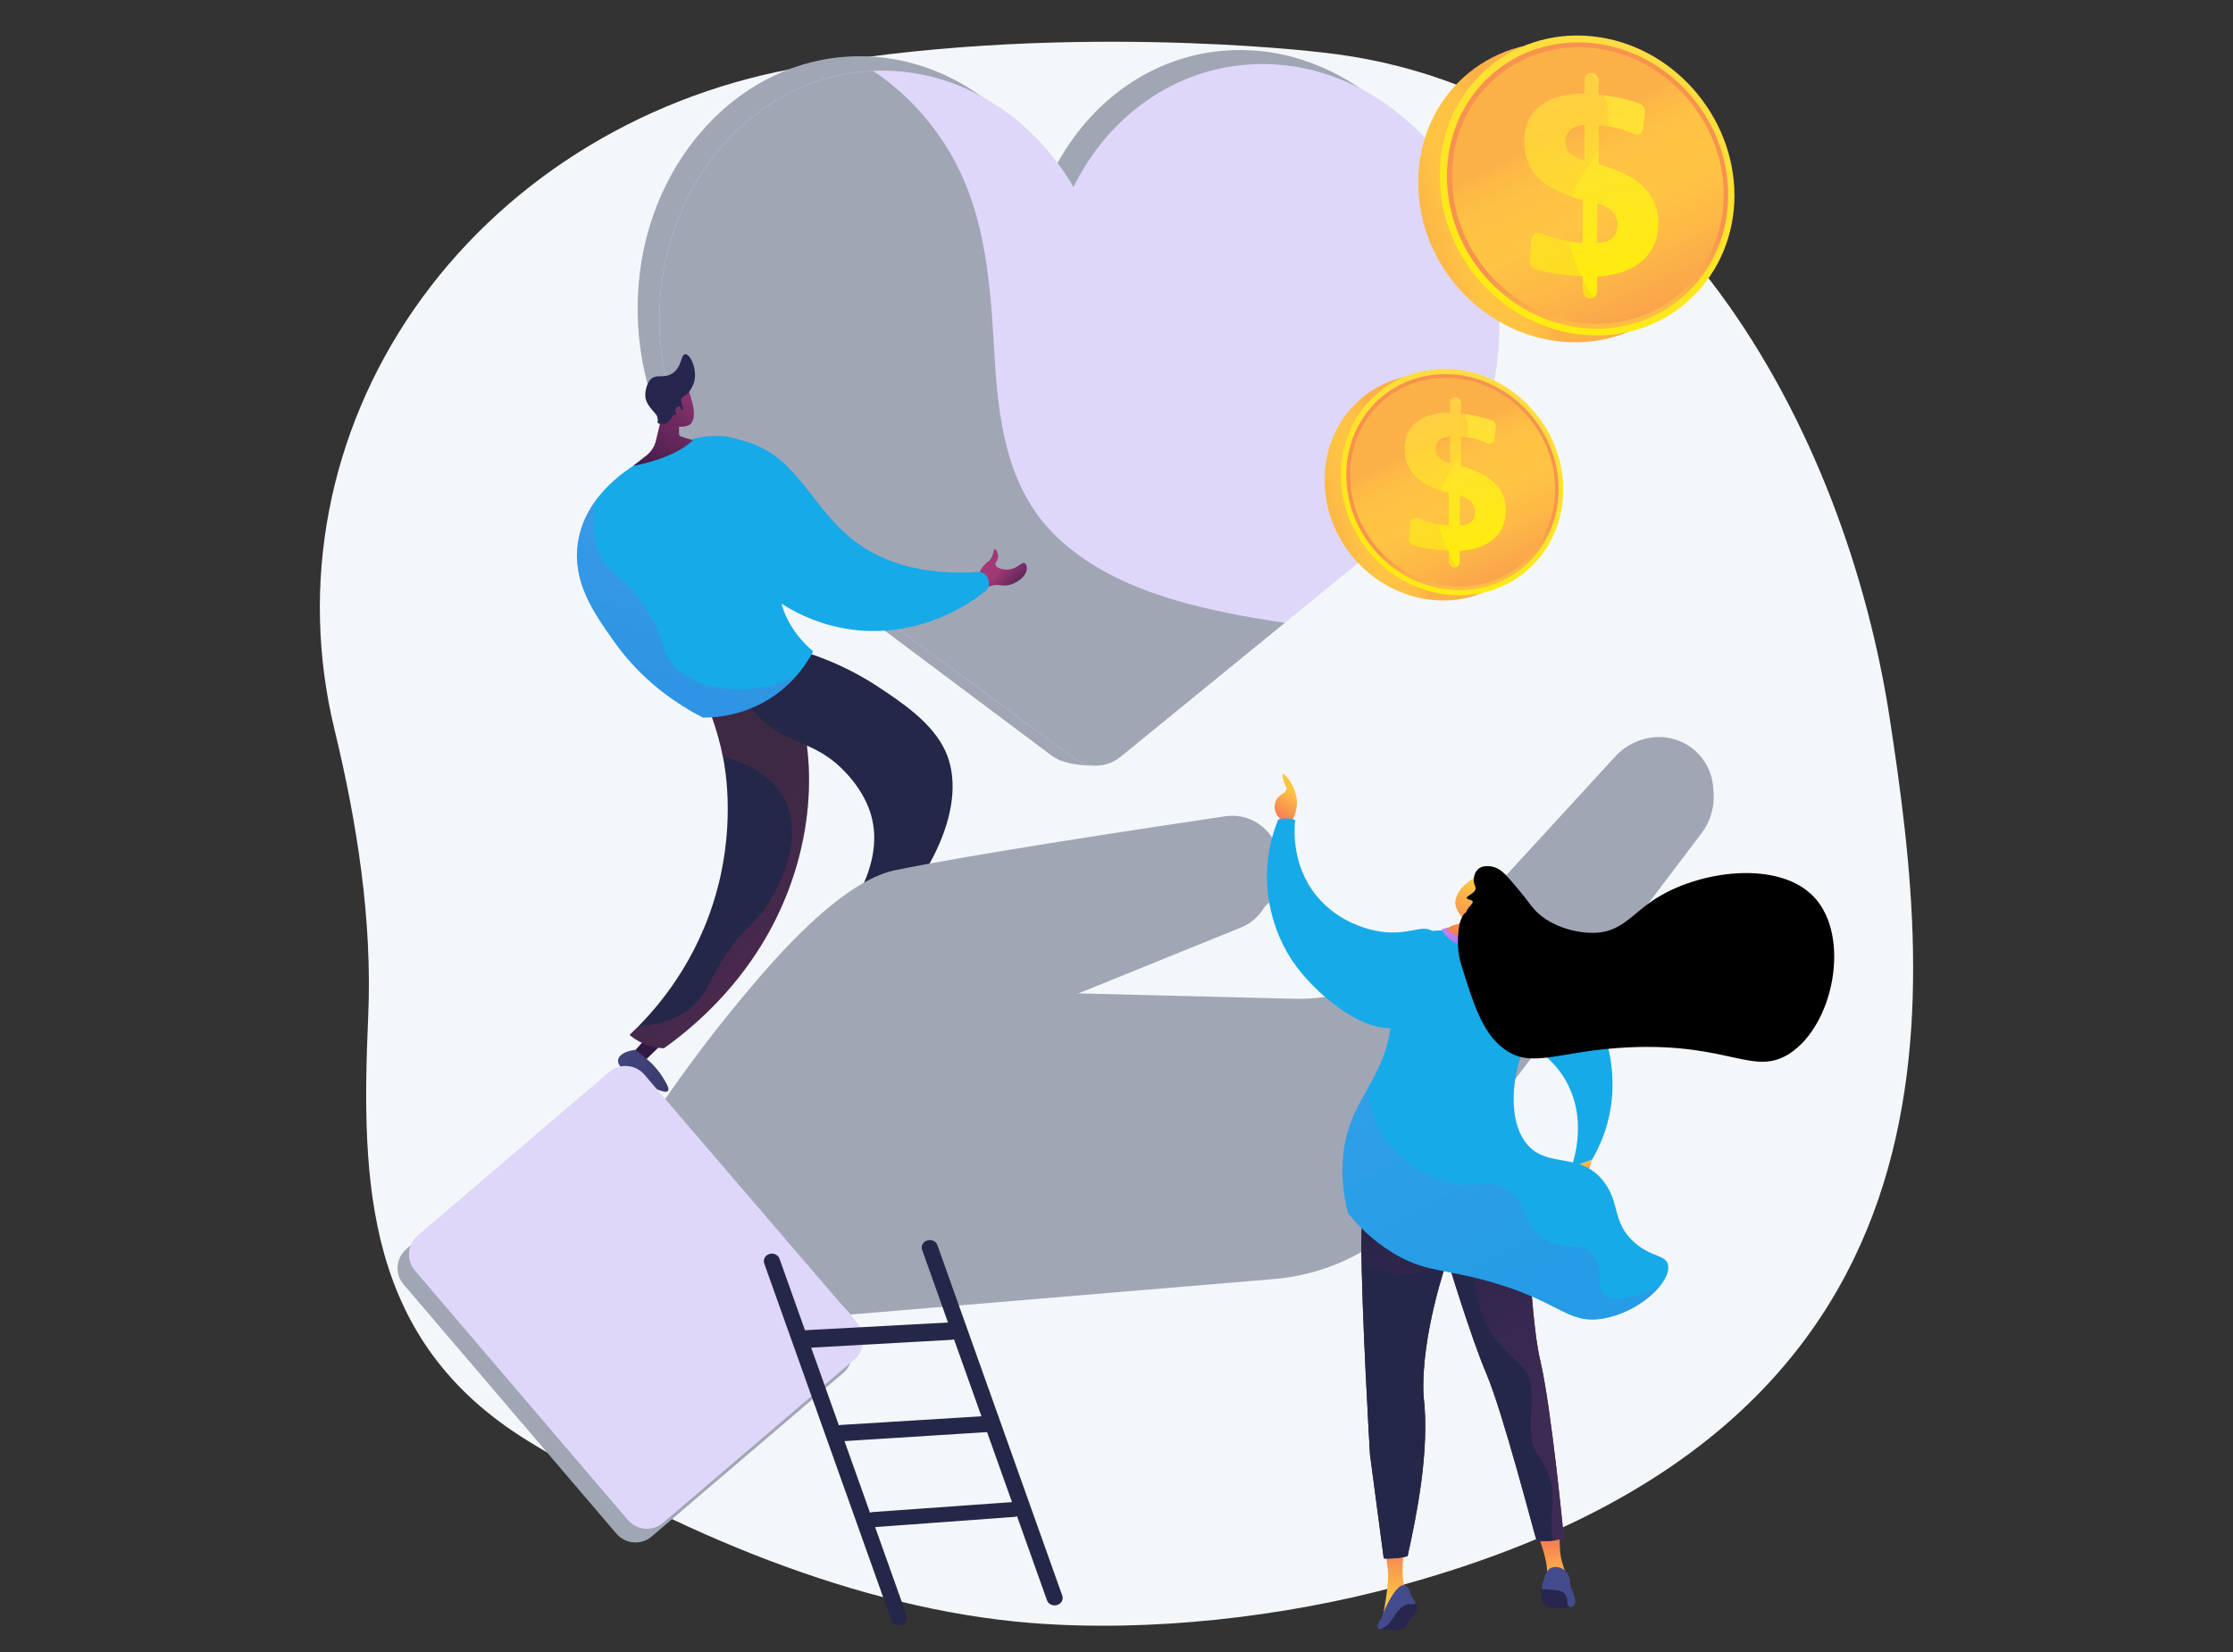
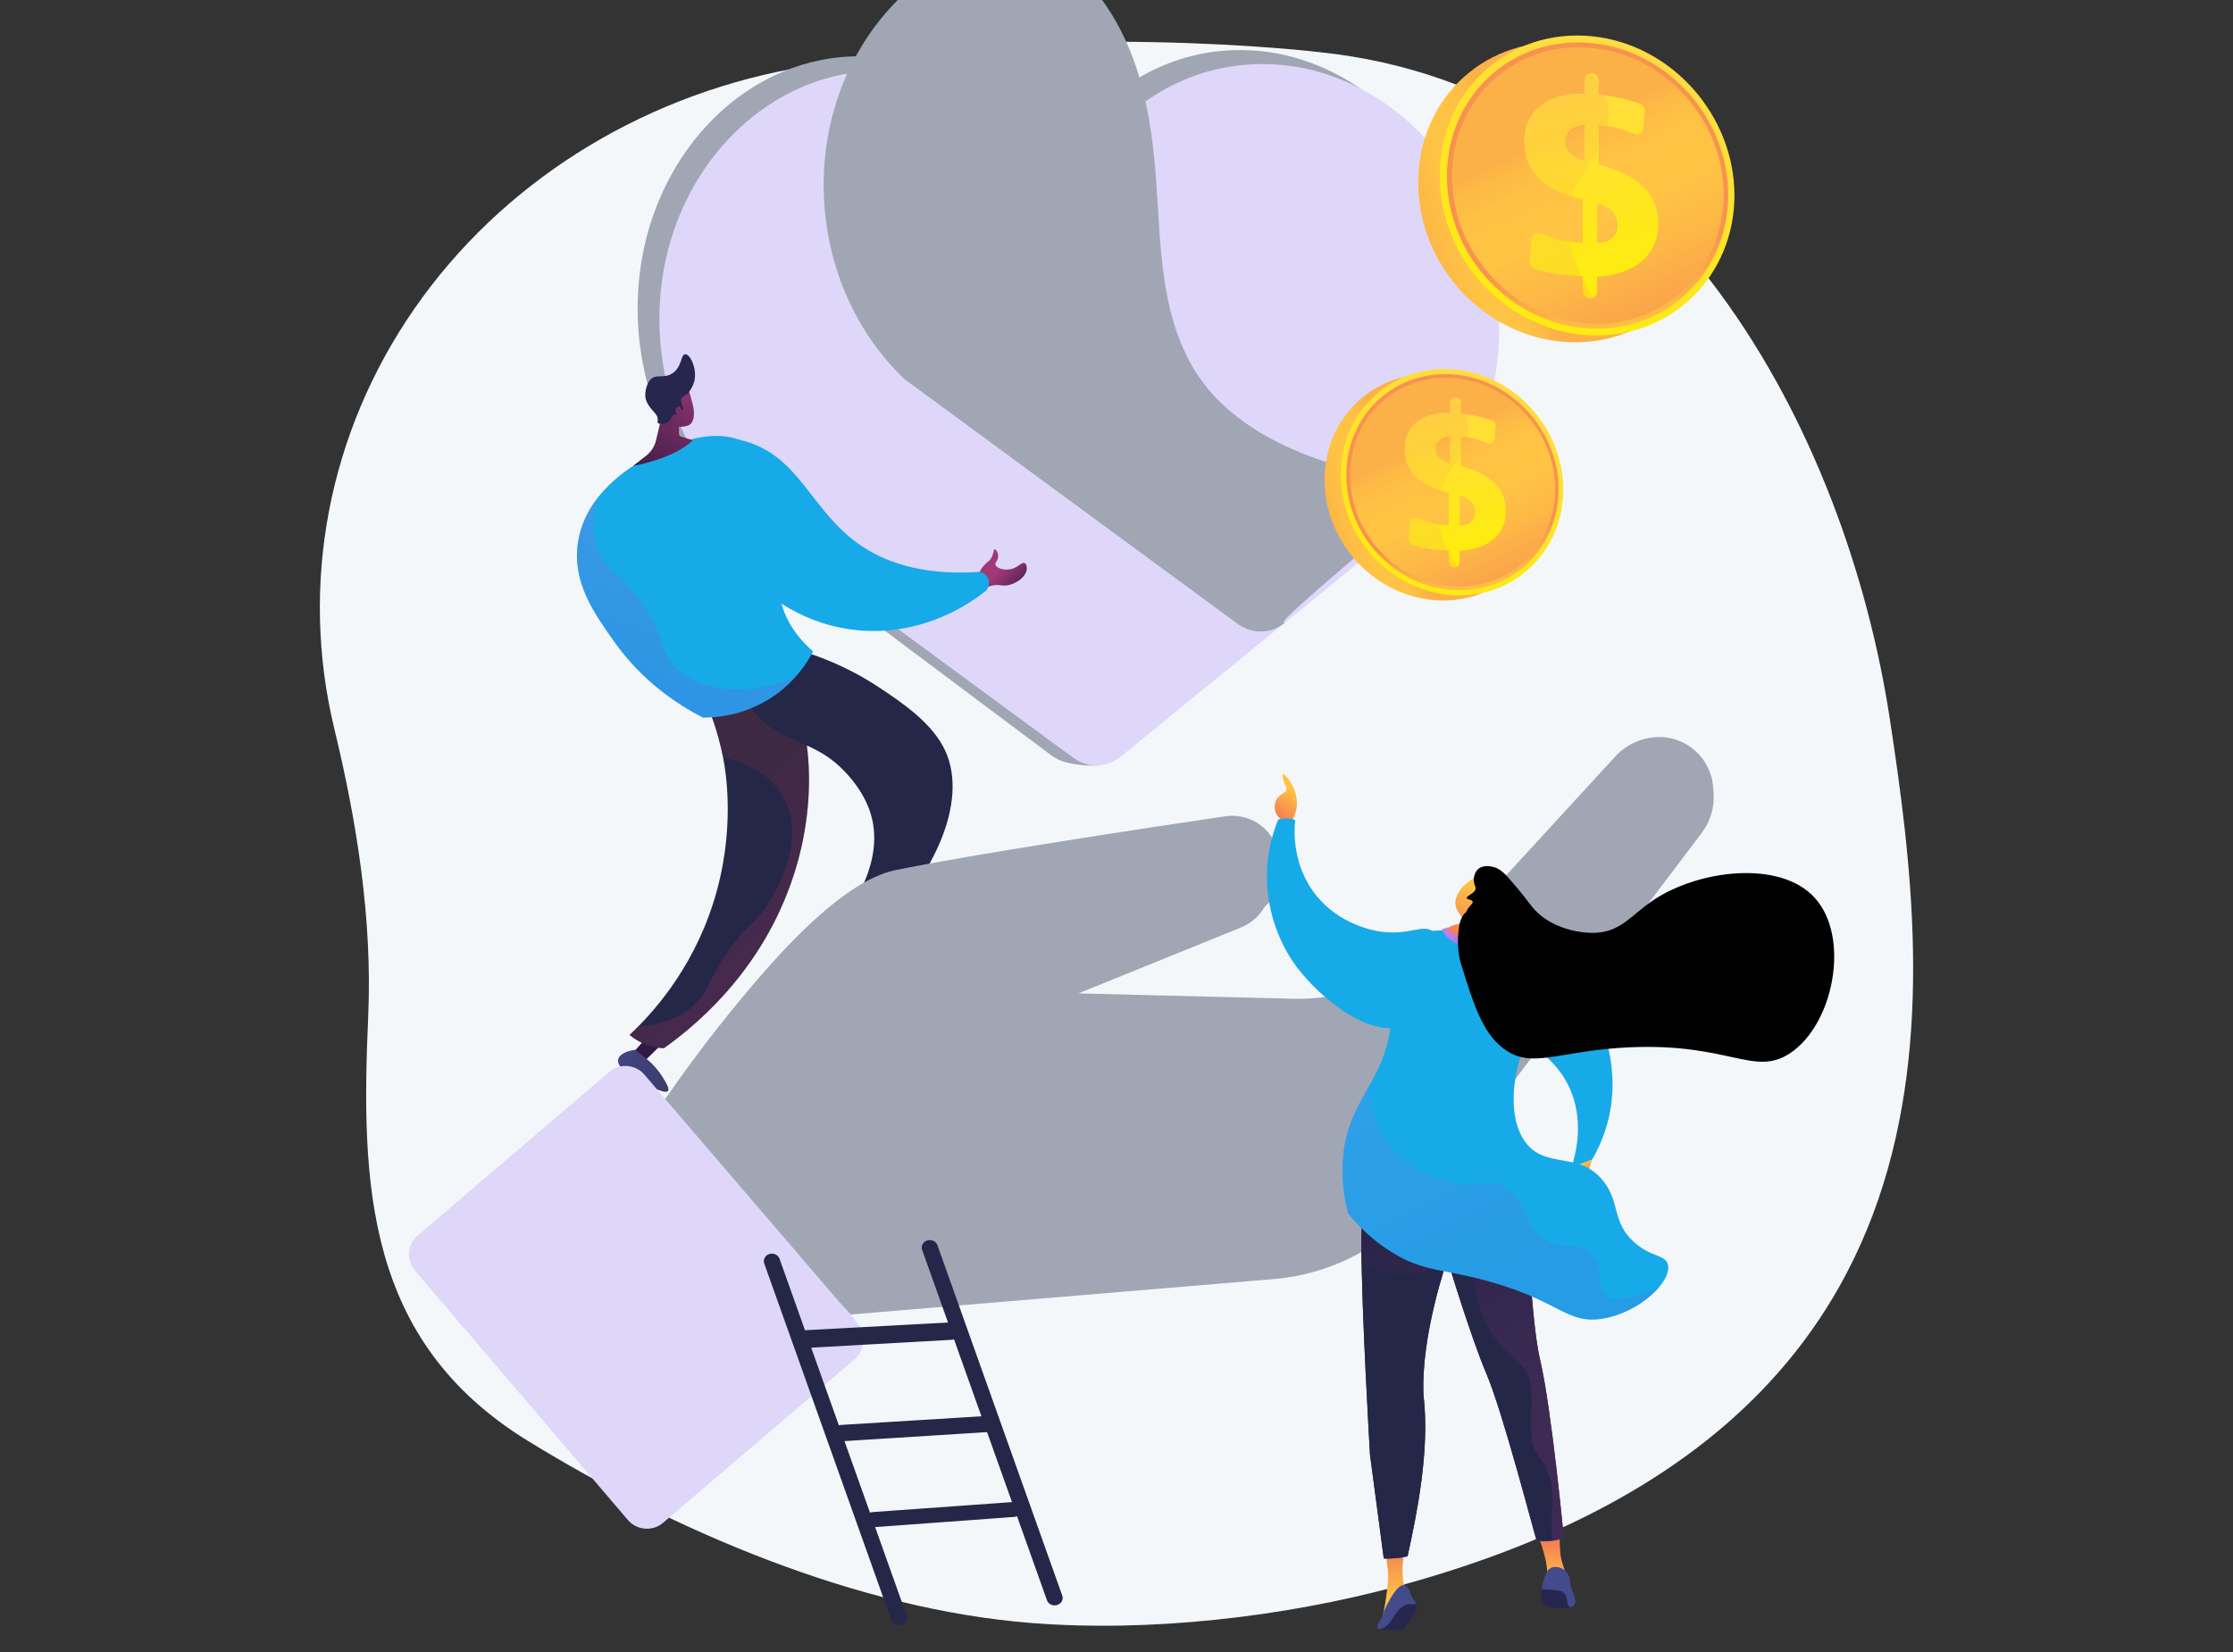
<svg xmlns="http://www.w3.org/2000/svg" version="1.1" x="0px" y="0px" viewBox="0 0 1000 740" style="enable-background:new 0 0 1000 740;" xml:space="preserve">
  <rect x="0" y="0" width="1000" height="740" fill="#333333" stroke="none" />
  <g id="Background">
    <g> </g>
  </g>
  <g id="Illustration">
    <g>
      <path style="fill:#F4F7FA;" d="M846.27,321.76C826.93,195.18,747.63,39.66,590.98,23.38c0,0-118.94-14.47-236.18,7.46 c-69.59,13.01-130.6,51.75-169.21,107.42c-38.61,55.67-51.51,123.56-35.85,188.28c10.17,42.04,17.04,85.55,15.15,128.74 c-3.28,75.18-1.39,145.35,71.57,190.19C301.6,685.51,383.58,720.82,461.8,727c53.15,4.2,112.76-2.6,164-16.44 C886.88,640.04,865.6,448.35,846.27,321.76z" />
      <g>
        <path style="fill:#A1A6B5;" d="M660.35,125.79c-7.25-56.31-50.33-100.47-99.87-103.23c-2.64-0.15-5.26-0.18-7.85-0.11 c-33.74,1-62.58,20.81-79,50.54c-0.97,1.75-1.89,3.53-2.77,5.34c-18.02-31.4-48.96-52.3-83.7-53.11 c-1.65-0.04-3.31-0.04-4.98,0.02c-1.74,0.06-3.48,0.16-5.24,0.32c-49.17,4.38-88.54,49.81-91.24,106.21 c-1.8,37.85,12.56,72.24,36.08,94.98l148.91,111.52c2.19,1.64,4.57,2.72,7,3.25l0,0c0,0,6.12,1.82,14.43,1.36 c-1.8-0.84-3.35-1.56-4.71-2.2c1.59-0.65,3.11-1.55,4.52-2.73l74.76-61.99l65.18-54.04C653.6,198.44,665.22,163.6,660.35,125.79z " />
        <path style="fill:#DFD7F9;" d="M641.85,224.77L575.36,279l-73.57,60.01c-3.85,3.13-8.51,4.37-13.08,3.74 c-2.84-0.4-5.64-1.54-8.18-3.4l-149-109.47c-23.53-22.33-37.89-56.12-36.08-93.35c2.71-55.28,41.88-99.9,90.87-104.49 c0.15-0.01,0.3-0.02,0.45-0.04c1.37-0.12,2.73-0.22,4.09-0.27c35.36-1.57,67.37,17.31,86.85,47.14c1.05,1.6,2.06,3.24,3.03,4.9 c14.99-30.4,42.85-51.54,76.02-54.67c4.46-0.42,9.03-0.52,13.67-0.27c49.57,2.66,92.68,46.02,99.92,101.38 C675.2,167.38,663.58,201.66,641.85,224.77z" />
-         <path style="fill:#A1A6B5;" d="M575.36,279l-73.57,60.01c-3.85,3.13-8.51,4.37-13.08,3.74c-2.84-0.4-5.64-1.54-8.18-3.4 l-149-109.47c-23.53-22.33-37.89-56.12-36.08-93.35c2.71-55.28,41.88-99.9,90.87-104.49c0.15-0.01,0.3-0.02,0.45-0.04 c1.37-0.12,2.73-0.22,4.09-0.27c0.14,0.1,0.29,0.19,0.44,0.28c12.63,8.32,23.31,19.61,31.34,31.85 c17.81,27.15,20.61,58.7,22.45,90.98c1.72,30.09,4.42,62.96,28.17,85.68c24.62,23.54,61.57,32.13,97.27,37.74 C572.14,278.52,573.75,278.77,575.36,279z" />
+         <path style="fill:#A1A6B5;" d="M575.36,279c-3.85,3.13-8.51,4.37-13.08,3.74c-2.84-0.4-5.64-1.54-8.18-3.4 l-149-109.47c-23.53-22.33-37.89-56.12-36.08-93.35c2.71-55.28,41.88-99.9,90.87-104.49c0.15-0.01,0.3-0.02,0.45-0.04 c1.37-0.12,2.73-0.22,4.09-0.27c0.14,0.1,0.29,0.19,0.44,0.28c12.63,8.32,23.31,19.61,31.34,31.85 c17.81,27.15,20.61,58.7,22.45,90.98c1.72,30.09,4.42,62.96,28.17,85.68c24.62,23.54,61.57,32.13,97.27,37.74 C572.14,278.52,573.75,278.77,575.36,279z" />
      </g>
      <g>
        <g>
          <g>
            <linearGradient id="SVGID_1_" gradientUnits="userSpaceOnUse" x1="625.942" y1="223.759" x2="567.855" y2="242.401">
              <stop offset="0" style="stop-color:#FCB148" />
              <stop offset="0.052" style="stop-color:#FDBA46" />
              <stop offset="0.142" style="stop-color:#FFC244" />
              <stop offset="0.318" style="stop-color:#FFC444" />
              <stop offset="0.485" style="stop-color:#FDB946" />
              <stop offset="0.775" style="stop-color:#F99C4D" />
              <stop offset="0.866" style="stop-color:#F8924F" />
              <stop offset="1" style="stop-color:#F8924F" />
            </linearGradient>
            <path style="fill:url(#SVGID_1_);" d="M692.81,221.65c0,26.95-21.07,48.15-48,47.32c-28.03-0.86-51.6-25.07-51.6-54.03 c0-28.97,23.57-49.99,51.6-47.08C671.74,170.66,692.81,194.7,692.81,221.65z" />
            <linearGradient id="SVGID_2_" gradientUnits="userSpaceOnUse" x1="672.931" y1="165.939" x2="621.074" y2="280.344">
              <stop offset="0" style="stop-color:#FFDB44" />
              <stop offset="1" style="stop-color:#FEEF06" />
            </linearGradient>
            <path style="fill:url(#SVGID_2_);" d="M700.09,219.33c0,26.95-21.07,48.15-48,47.32c-28.03-0.86-51.6-25.07-51.6-54.03 c0-28.97,23.57-49.99,51.6-47.08C679.02,168.34,700.09,192.38,700.09,219.33z" />
            <linearGradient id="SVGID_3_" gradientUnits="userSpaceOnUse" x1="663.392" y1="286.738" x2="653.386" y2="232.077">
              <stop offset="0" style="stop-color:#FCB148" />
              <stop offset="0.052" style="stop-color:#FDBA46" />
              <stop offset="0.142" style="stop-color:#FFC244" />
              <stop offset="0.318" style="stop-color:#FFC444" />
              <stop offset="0.485" style="stop-color:#FDB946" />
              <stop offset="0.775" style="stop-color:#F99C4D" />
              <stop offset="0.866" style="stop-color:#F8924F" />
              <stop offset="1" style="stop-color:#F8924F" />
            </linearGradient>
            <path style="fill:url(#SVGID_3_);" d="M697.98,219.19c0,25.76-20.16,45.99-45.89,45.16c-26.73-0.87-49.17-23.97-49.17-51.57 s22.44-47.68,49.17-44.94C677.81,170.48,697.98,193.42,697.98,219.19z" />
            <linearGradient id="SVGID_4_" gradientUnits="userSpaceOnUse" x1="642.178" y1="198.263" x2="683.413" y2="285.797">
              <stop offset="0" style="stop-color:#FCB148" />
              <stop offset="0.052" style="stop-color:#FDBA46" />
              <stop offset="0.142" style="stop-color:#FFC244" />
              <stop offset="0.318" style="stop-color:#FFC444" />
              <stop offset="0.485" style="stop-color:#FDB946" />
              <stop offset="0.775" style="stop-color:#F99C4D" />
              <stop offset="0.866" style="stop-color:#F8924F" />
              <stop offset="1" style="stop-color:#F8924F" />
            </linearGradient>
            <path style="fill:url(#SVGID_4_);" d="M696.46,219.08c0,24.91-19.51,44.45-44.37,43.61c-25.8-0.87-47.43-23.18-47.43-49.8 c0-26.63,21.63-46.02,47.43-43.41C676.95,172,696.46,194.17,696.46,219.08z" />
            <g>
              <linearGradient id="SVGID_5_" gradientUnits="userSpaceOnUse" x1="640.535" y1="179.427" x2="661.269" y2="257.136">
                <stop offset="0" style="stop-color:#FFDB44" />
                <stop offset="1" style="stop-color:#FEEF06" />
              </linearGradient>
              <path style="fill:url(#SVGID_5_);" d="M651.83,177.96L651.83,177.96c1.32,0.13,2.39,1.32,2.39,2.66v4.59 c2.65,0.3,5.3,0.76,7.95,1.38c1.96,0.46,3.9,1.01,5.83,1.64c1.16,0.38,1.94,1.55,1.83,2.75l-0.56,5.75 c-0.15,1.53-1.66,2.42-3.08,1.79c-1.27-0.57-2.58-1.05-3.91-1.46c-2.33-0.71-4.79-1.17-7.38-1.38l-0.68-0.06v13.13 c6.9,1.93,11.97,4.53,15.25,7.8c3.26,3.25,4.88,7.31,4.88,12.17c0,5.26-1.8,9.48-5.4,12.65c-3.63,3.19-8.71,4.99-15.28,5.38 v5.06c0,1.34-1.07,2.39-2.4,2.34l-0.04,0c-1.33-0.05-2.4-1.19-2.4-2.54v-4.99l-1.07-0.05c-3.08-0.14-6.03-0.45-8.85-0.94 c-2.09-0.36-4.13-0.83-6.12-1.41c-1.2-0.35-2.03-1.49-1.92-2.73l0.66-7.39c0.14-1.6,1.75-2.53,3.27-1.93 c1.77,0.7,3.57,1.29,5.38,1.77c2.83,0.75,5.7,1.22,8.6,1.44l0.04-14.61c-6.63-1.64-11.59-4.07-14.85-7.28 c-3.27-3.23-4.92-7.37-4.92-12.4c0-5.2,1.78-9.22,5.33-12.04c3.53-2.8,8.55-4.2,15.03-4.2v-4.69 C649.43,178.82,650.51,177.83,651.83,177.96z M649.43,195.49c-2.05,0.15-3.64,0.71-4.79,1.69c-1.14,0.98-1.72,2.29-1.72,3.94 c0,1.56,0.53,2.87,1.59,3.92c1.06,1.05,2.7,1.88,4.92,2.51V195.49z M653.68,221.95v13.4c2.23,0,3.93-0.53,5.12-1.59 c1.19-1.06,1.78-2.57,1.78-4.51c0-1.77-0.55-3.24-1.66-4.41C657.82,223.67,656.07,222.7,653.68,221.95z" />
            </g>
            <linearGradient id="SVGID_6_" gradientUnits="userSpaceOnUse" x1="630.046" y1="203.928" x2="671.198" y2="291.286">
              <stop offset="0" style="stop-color:#FCB148" />
              <stop offset="0.052" style="stop-color:#FDBA46" />
              <stop offset="0.142" style="stop-color:#FFC244" />
              <stop offset="0.318" style="stop-color:#FFC444" />
              <stop offset="0.485" style="stop-color:#FDB946" />
              <stop offset="0.775" style="stop-color:#F99C4D" />
              <stop offset="0.866" style="stop-color:#F8924F" />
              <stop offset="1" style="stop-color:#F8924F" />
            </linearGradient>
            <path style="opacity:0.3;fill:url(#SVGID_6_);" d="M644.06,225.18c1.5-14.81,15.11-21.08,13.33-34.7 c-1.09-8.39-7.46-15.47-14.56-20.99c-21.53,2.26-38.18,20.08-38.18,43.4c0,26.63,21.63,48.94,47.43,49.8 c2.5,0.08,4.95-0.05,7.33-0.36C649.17,252.15,642.77,237.9,644.06,225.18z" />
          </g>
        </g>
        <g>
          <g>
            <linearGradient id="SVGID_7_" gradientUnits="userSpaceOnUse" x1="678.487" y1="93.407" x2="601.521" y2="118.108">
              <stop offset="0" style="stop-color:#FCB148" />
              <stop offset="0.052" style="stop-color:#FDBA46" />
              <stop offset="0.142" style="stop-color:#FFC244" />
              <stop offset="0.318" style="stop-color:#FFC444" />
              <stop offset="0.485" style="stop-color:#FDB946" />
              <stop offset="0.775" style="stop-color:#F99C4D" />
              <stop offset="0.866" style="stop-color:#F8924F" />
              <stop offset="1" style="stop-color:#F8924F" />
            </linearGradient>
            <path style="fill:url(#SVGID_7_);" d="M767.09,90.61c0,35.71-27.92,63.79-63.6,62.7c-37.14-1.14-68.37-33.21-68.37-71.6 c0-38.38,31.23-66.24,68.37-62.38C739.17,23.06,767.09,54.91,767.09,90.61z" />
            <linearGradient id="SVGID_8_" gradientUnits="userSpaceOnUse" x1="740.749" y1="16.795" x2="672.038" y2="168.384">
              <stop offset="0" style="stop-color:#FFDB44" />
              <stop offset="1" style="stop-color:#FEEF06" />
            </linearGradient>
            <path style="fill:url(#SVGID_8_);" d="M776.73,87.54c0,35.71-27.92,63.79-63.6,62.7c-37.14-1.14-68.37-33.21-68.37-71.6 c0-38.38,31.23-66.24,68.37-62.38C748.82,19.98,776.73,51.83,776.73,87.54z" />
            <linearGradient id="SVGID_9_" gradientUnits="userSpaceOnUse" x1="728.109" y1="176.856" x2="714.851" y2="104.429">
              <stop offset="0" style="stop-color:#FCB148" />
              <stop offset="0.052" style="stop-color:#FDBA46" />
              <stop offset="0.142" style="stop-color:#FFC244" />
              <stop offset="0.318" style="stop-color:#FFC444" />
              <stop offset="0.485" style="stop-color:#FDB946" />
              <stop offset="0.775" style="stop-color:#F99C4D" />
              <stop offset="0.866" style="stop-color:#F8924F" />
              <stop offset="1" style="stop-color:#F8924F" />
            </linearGradient>
            <path style="fill:url(#SVGID_9_);" d="M773.93,87.35c0,34.13-26.71,60.94-60.8,59.84c-35.41-1.15-65.14-31.76-65.14-68.33 s29.73-63.17,65.14-59.54C747.22,22.81,773.93,53.21,773.93,87.35z" />
            <linearGradient id="SVGID_10_" gradientUnits="userSpaceOnUse" x1="700" y1="59.624" x2="754.638" y2="175.609">
              <stop offset="0" style="stop-color:#FCB148" />
              <stop offset="0.052" style="stop-color:#FDBA46" />
              <stop offset="0.142" style="stop-color:#FFC244" />
              <stop offset="0.318" style="stop-color:#FFC444" />
              <stop offset="0.485" style="stop-color:#FDB946" />
              <stop offset="0.775" style="stop-color:#F99C4D" />
              <stop offset="0.866" style="stop-color:#F8924F" />
              <stop offset="1" style="stop-color:#F8924F" />
            </linearGradient>
            <path style="fill:url(#SVGID_10_);" d="M771.93,87.21c0,33.01-25.85,58.9-58.8,57.79c-34.18-1.15-62.85-30.71-62.85-65.99 s28.66-60.98,62.85-57.52C746.08,24.83,771.93,54.2,771.93,87.21z" />
            <g>
              <linearGradient id="SVGID_11_" gradientUnits="userSpaceOnUse" x1="697.823" y1="34.666" x2="725.297" y2="137.632">
                <stop offset="0" style="stop-color:#FFDB44" />
                <stop offset="1" style="stop-color:#FEEF06" />
              </linearGradient>
              <path style="fill:url(#SVGID_11_);" d="M712.79,32.72L712.79,32.72c1.75,0.17,3.17,1.75,3.17,3.53v6.08 c3.51,0.39,7.02,1,10.53,1.83c2.59,0.61,5.17,1.33,7.72,2.18c1.53,0.5,2.58,2.05,2.42,3.65l-0.75,7.62 c-0.2,2.02-2.2,3.21-4.08,2.37c-1.68-0.75-3.41-1.39-5.18-1.93c-3.09-0.93-6.35-1.54-9.77-1.83l-0.9-0.07v17.4 c9.15,2.56,15.86,6,20.2,10.33c4.32,4.31,6.47,9.68,6.47,16.13c0,6.97-2.38,12.56-7.16,16.77c-4.8,4.23-11.54,6.61-20.25,7.13 v6.71c0,1.78-1.42,3.17-3.17,3.1l-0.06,0c-1.76-0.07-3.19-1.58-3.19-3.36v-6.62l-1.41-0.06c-4.08-0.18-7.99-0.6-11.73-1.25 c-2.77-0.48-5.47-1.1-8.11-1.86c-1.59-0.46-2.69-1.98-2.54-3.61l0.88-9.8c0.19-2.12,2.32-3.35,4.33-2.56 c2.35,0.93,4.72,1.71,7.13,2.34c3.75,0.99,7.55,1.62,11.4,1.9l0.06-19.36c-8.78-2.17-15.35-5.39-19.67-9.65 c-4.34-4.28-6.52-9.76-6.52-16.43c0-6.9,2.36-12.22,7.06-15.95c4.68-3.72,11.33-5.57,19.91-5.56v-6.21 C709.61,33.87,711.04,32.55,712.79,32.72z M709.61,55.95c-2.71,0.2-4.83,0.94-6.34,2.24c-1.52,1.3-2.28,3.04-2.28,5.22 c0,2.07,0.7,3.8,2.11,5.19c1.4,1.39,3.57,2.5,6.51,3.32V55.95z M715.24,91.01v17.75c2.95,0.01,5.21-0.7,6.79-2.11 c1.58-1.41,2.36-3.4,2.36-5.98c0-2.35-0.73-4.29-2.2-5.84C720.73,93.28,718.41,92.01,715.24,91.01z" />
            </g>
            <linearGradient id="SVGID_12_" gradientUnits="userSpaceOnUse" x1="683.926" y1="67.13" x2="738.453" y2="182.881">
              <stop offset="0" style="stop-color:#FCB148" />
              <stop offset="0.052" style="stop-color:#FDBA46" />
              <stop offset="0.142" style="stop-color:#FFC244" />
              <stop offset="0.318" style="stop-color:#FFC444" />
              <stop offset="0.485" style="stop-color:#FDB946" />
              <stop offset="0.775" style="stop-color:#F99C4D" />
              <stop offset="0.866" style="stop-color:#F8924F" />
              <stop offset="1" style="stop-color:#F8924F" />
            </linearGradient>
            <path style="opacity:0.3;fill:url(#SVGID_12_);" d="M702.49,95.29c1.99-19.62,20.02-27.93,17.67-45.97 c-1.45-11.12-9.88-20.5-19.29-27.82c-28.53,2.99-50.59,26.61-50.59,57.51c0,35.28,28.66,64.84,62.85,65.99 c3.32,0.11,6.56-0.06,9.71-0.47C709.27,131.02,700.78,112.15,702.49,95.29z" />
          </g>
        </g>
      </g>
      <g>
        <linearGradient id="SVGID_13_" gradientUnits="userSpaceOnUse" x1="370.618" y1="431.859" x2="388.151" y2="431.859">
          <stop offset="0" style="stop-color:#40447E" />
          <stop offset="0.996" style="stop-color:#3C3B6B" />
        </linearGradient>
        <path style="fill:url(#SVGID_13_);" d="M374.37,421.71c-1.39,0.6-3.16,1.65-3.64,3.4c-0.75,2.75,2.2,5.6,6.9,10.03 c3.53,3.33,8.3,7.82,9.96,6.69c1.02-0.69,0.42-3.19-0.14-5.51c-0.67-2.8-2.16-7.13-5.85-11.87 C381.61,424.44,381.61,424.44,374.37,421.71z" />
        <linearGradient id="SVGID_14_" gradientUnits="userSpaceOnUse" x1="291.742" y1="476.168" x2="301.364" y2="496.099">
          <stop offset="0" style="stop-color:#311944" />
          <stop offset="1" style="stop-color:#A03976" />
        </linearGradient>
        <path style="fill:url(#SVGID_14_);" d="M289.16,465.24l-6.62,7.35c-0.68,0.75-0.34,1.97,0.64,2.24c1.45,0.4,3.47,0.73,5.33,0.21 c0.41-0.12,0.77-0.36,1.07-0.66l6.61-6.46L289.16,465.24z" />
        <linearGradient id="SVGID_15_" gradientUnits="userSpaceOnUse" x1="384.365" y1="397.271" x2="369.651" y2="462.817">
          <stop offset="0" style="stop-color:#311944" />
          <stop offset="1" style="stop-color:#A03976" />
        </linearGradient>
-         <path style="fill:url(#SVGID_15_);" d="M378.04,417.27l-3.57,5.15c-0.51,0.73-0.26,1.73,0.51,2.16c0.51,0.28,1.13,0.58,1.77,0.82 c1.04,0.38,2.2,0.1,2.93-0.73l3.87-4.36L378.04,417.27z" />
        <path style="fill:#252749;" d="M313.9,309.48c3.4,7.1,7.49,17.33,9.97,30.14c1.04,5.39,5.93,32.51-4.57,65.19 c-9.77,30.42-27.77,49.78-37.35,58.76c1.36,1.15,3.23,2.49,5.66,3.63c3.89,1.81,7.45,2.25,9.72,2.34 c29.25-20.88,43.43-44.53,49.87-57.41c21.72-43.43,16.27-86.07,6.78-104.1c-3.12-5.92-6.64-9.13-10.63-10.55 C330.56,292.9,315.71,307.64,313.9,309.48z" />
        <linearGradient id="SVGID_16_" gradientUnits="userSpaceOnUse" x1="380.579" y1="447.415" x2="312.602" y2="379.439">
          <stop offset="0" style="stop-color:#AB316D" />
          <stop offset="1" style="stop-color:#792D3D" />
        </linearGradient>
        <path style="opacity:0.3;fill:url(#SVGID_16_);" d="M353.99,308.03c-3.12-5.92-6.64-9.13-10.63-10.55 c-12.8-4.58-27.65,10.17-29.46,12.01c3.35,7,7.37,17.05,9.86,29.61c8.94,2.1,21.44,7.09,27.53,18.88 c9.85,19.07-4.31,41.93-7.25,46.68c-6.47,10.44-10.39,9.46-19.94,24.47c-7.22,11.34-7.77,16.27-14.05,21.75 c-7.39,6.44-16.61,8.33-24.05,8.74c-1.46,1.48-2.82,2.8-4.04,3.95c1.36,1.15,3.23,2.49,5.66,3.63c3.89,1.81,7.45,2.25,9.72,2.34 c29.25-20.88,43.43-44.53,49.87-57.41C368.93,368.7,363.48,326.06,353.99,308.03z" />
        <path style="fill:#252749;" d="M330.44,307.9c1.57,3.2,4.31,7.97,8.84,12.69c11.48,11.97,22.21,10.84,34.38,20.7 c1.5,1.22,12.27,10.15,16.25,23.18c7.66,25.09-14.6,49.82-17.06,52.49c1.43,1.33,3.59,3.04,6.54,4.47 c2.71,1.31,5.19,1.94,7.02,2.27c31.91-29.15,47.5-64.48,36.88-87.44c-5.79-12.52-19.5-21.63-29.63-28.35 c-16.56-10.99-32.36-15.99-42.65-18.43C344.16,295.61,337.3,301.75,330.44,307.9z" />
        <path style="fill:#17AAE8;" d="M349.48,241.35c0.48,14.11-2.79,21.42,1.79,32.94c3.29,8.27,8.75,13.96,12.88,17.49 c-2.36,4.52-7.84,13.54-18.55,20.59c-12.94,8.51-25.81,9.08-30.86,9.04c-10.71-5.51-26.94-15.89-39.98-34.38 c-8.84-12.53-18.54-26.29-15.97-43.83c3.26-22.28,23.91-34.19,29.76-37.56c3.85-2.22,30.46-17.56,46.73-6.29 C348.36,208.43,349.12,230.8,349.48,241.35z" />
        <linearGradient id="SVGID_17_" gradientUnits="userSpaceOnUse" x1="459.153" y1="267.311" x2="447.5" y2="255.658">
          <stop offset="0" style="stop-color:#311944" />
          <stop offset="1" style="stop-color:#A03976" />
        </linearGradient>
        <path style="fill:url(#SVGID_17_);" d="M438.41,257.37c0.43-2.28,2.06-3.93,2.99-4.87c1.08-1.09,1.3-0.92,2.01-1.81 c1.78-2.25,1.35-4.57,2.03-4.65c0.59-0.07,1.64,1.6,1.56,3.33c-0.08,1.93-1.49,2.51-1.22,3.58c0.37,1.51,3.72,2.6,6.68,2.04 c3.44-0.65,5.11-3.42,6.46-2.72c0.98,0.51,0.91,2.33,0.91,2.49c-0.15,3.42-4.72,7.01-9.18,7.48c-2.57,0.27-3.53-0.66-6.57,0.11 c-2.02,0.51-2.73,1.21-3.74,0.79C438.68,262.46,438.01,259.55,438.41,257.37z" />
        <path style="fill:#17AAE8;" d="M438.9,256.16c-27.47,1.9-43.88-5.24-53.78-12.08c-22.44-15.52-26.84-40.19-52.87-46.83 c-4.75-1.21-13.01-3.32-17.52,0.91c-9.37,8.78,1.68,40.95,21.15,60.73c4.3,4.37,19.79,19.64,45.35,23.09 c32.77,4.42,56.27-14.07,60.32-17.37c1.28-1.45,1.68-3.47,1.01-5.25C441.63,256.85,439.11,256.21,438.9,256.16z" />
        <linearGradient id="SVGID_18_" gradientUnits="userSpaceOnUse" x1="334.732" y1="189.105" x2="297.118" y2="305.118">
          <stop offset="0" style="stop-color:#AA80F9" />
          <stop offset="0.996" style="stop-color:#6165D7" />
        </linearGradient>
        <path style="opacity:0.3;fill:url(#SVGID_18_);" d="M302.95,299.36c-7.74-7.33-4.07-11.87-13.6-26.59 c-9.7-14.99-16.68-15.27-21.15-25.38c-2.31-5.23-3.74-12.74-1.19-23.53c-3.92,5.28-7.11,11.68-8.23,19.34 c-2.57,17.54,7.13,31.3,15.97,43.83c13.03,18.49,29.27,28.87,39.98,34.38c5.05,0.04,17.92-0.53,30.86-9.04 c4.8-3.16,8.55-6.71,11.44-10.08c-3.95,2.18-8.57,4.08-13.9,5.23C340.55,308.08,317.13,312.79,302.95,299.36z" />
        <linearGradient id="SVGID_19_" gradientUnits="userSpaceOnUse" x1="287.222" y1="218.887" x2="317.434" y2="169.037">
          <stop offset="0" style="stop-color:#311944" />
          <stop offset="1" style="stop-color:#A03976" />
        </linearGradient>
        <path style="fill:url(#SVGID_19_);" d="M295.95,188.07l-2.34,9.88c-0.72,2.42-2.17,4.55-4.15,6.11l-5.94,4.65 c0,0,18.11-3.04,26.78-11.48l-5.29-1.67c-0.56-0.18-0.93-0.69-0.93-1.27v-5.56L295.95,188.07z" />
        <linearGradient id="SVGID_20_" gradientUnits="userSpaceOnUse" x1="286.595" y1="211.956" x2="313.436" y2="167.668">
          <stop offset="0" style="stop-color:#311944" />
          <stop offset="1" style="stop-color:#A03976" />
        </linearGradient>
        <path style="fill:url(#SVGID_20_);" d="M301.92,191.17c0.77-0.17,6.32,0.74,7.9-1.93c2.14-3.62,0.01-9.42-0.2-10.31 c-0.9-3.75-1.24-4.31-1.93-5.11l-0.98-1.04c0,0-0.06-0.05-0.13-0.09c-0.68-0.47-3.24-1.23-3.79-1.26 c-1.76-0.09-5.34,6.22-7.39,15.95c-0.17,0.35-0.33,0.7-0.49,1.05C294.48,189.35,301.87,191.52,301.92,191.17z" />
        <path style="fill:#26264F;" d="M310.88,170.97c-0.8,2.97-3.05,5.77-3.9,6.09c-0.11,0.04-0.74,0.31-1.39,0.89 c-0.09,0.08-0.17,0.18-0.26,0.31c-1.15,1.7,1.24,4.7,0.44,5.38c-0.58,0.5-2.39-0.86-2.77-0.39c-0.36,0.43,1.05,1.91,0.64,2.43 c-0.31,0.4-1.24-0.29-2.08,0.22c-0.42,0.25-0.39,0.55-1.02,1.5c-0.35,0.54-0.8,1.11-1.1,1.41c-1.49,1.47-4.57,1.33-4.95,0.49 c-0.1-0.24,0.07-0.36,0.09-1.06c0,0,0.01-0.64-0.22-1.46c-0.34-1.16-1.6-2.26-2.78-3.71c-2.19-2.68-2.49-4.54-2.56-5.16 c-0.03-0.22-0.03-0.39-0.04-0.5c-0.12-2.38,0.73-5.6,2.25-7.31c2.53-2.88,5.84-0.31,9.76-2.78c4.52-2.85,3.81-8.59,5.87-8.65 C309.14,158.58,312.37,165.48,310.88,170.97z" />
        <linearGradient id="SVGID_21_" gradientUnits="userSpaceOnUse" x1="287.081" y1="212.25" x2="313.922" y2="167.963">
          <stop offset="0" style="stop-color:#311944" />
          <stop offset="1" style="stop-color:#A03976" />
        </linearGradient>
        <path style="fill:url(#SVGID_21_);" d="M304.89,182.66c-0.46-1.2-1.99-0.6-2.35,0.7c-0.35,1.29,0.54,2.97,1.83,3.04 C305.66,186.47,305.51,184.27,304.89,182.66z" />
        <linearGradient id="SVGID_22_" gradientUnits="userSpaceOnUse" x1="1368.648" y1="887.685" x2="1395.17" y2="887.685" gradientTransform="matrix(0.772 0.636 -0.636 0.772 -213.751 -1083.133)">
          <stop offset="0" style="stop-color:#40447E" />
          <stop offset="0.996" style="stop-color:#3C3B6B" />
        </linearGradient>
        <path style="fill:url(#SVGID_22_);" d="M284.61,470.27c-4.35,0.44-7.43,2.22-7.81,4.44c-0.26,1.53,0.83,2.89,2.05,4.36 c1.92,2.32,4.4,4.16,10.42,6.8c5.63,2.47,8.93,3.92,9.84,2.83c0.85-1.02-0.84-3.76-2.33-6.15c-2.1-3.39-4.42-5.77-6.12-7.29 C288.65,473.59,286.63,471.93,284.61,470.27z" />
      </g>
      <g>
        <g>
          <path style="fill:#A1A6B5;" d="M762.26,360.97l-0.19-2.37c-1.06-13.22-12.55-23.14-25.79-22.25 c-6.91,0.46-13.37,3.57-18.05,8.67l-72.09,78.57c-9.91,10.8-22.41,18.88-36.33,23.47l-6.61,2.18 c-9.35,3.08-19.16,4.54-29.01,4.29l-105.81-2.64l87.45-35.46c10.84-4.4,16.09-16.73,11.74-27.59l-1.18-2.94 c-3.66-9.12-13.11-14.54-22.83-13.1c-34.57,5.12-113.86,17.11-147.91,24.18c-32.75,6.8-78.57,68.31-100.09,99.68 c-7.87,11.47-12.11,24.89-12.22,38.81c-0.12,15.83,7.81,30.63,21.05,39.3l7.5,4.91c13.98,9.16,30.63,13.38,47.28,11.98 l211.3-17.71c27.07-2.27,51.9-15.93,68.29-37.59l118.11-155.98C760.87,374.12,762.79,367.56,762.26,360.97z" />
-           <path style="fill:#A1A6B5;" d="M378.84,599.24L283.5,487.57c-4.02-4.71-11.1-5.27-15.81-1.25l-85.73,73.2 c-4.71,4.02-5.27,11.1-1.25,15.81l95.34,111.67c4.02,4.71,11.1,5.27,15.81,1.25l85.73-73.2 C382.3,611.02,382.86,603.95,378.84,599.24z" />
        </g>
        <g>
          <path style="fill:#A1A6B5;" d="M767.38,354.82l-0.19-2.37c-1.06-13.22-12.55-23.14-25.79-22.25 c-6.91,0.46-13.37,3.57-18.05,8.67l-72.09,78.57c-9.91,10.8-22.41,18.88-36.33,23.47l-6.61,2.18 c-9.35,3.08-19.16,4.54-29.01,4.29l-105.81-2.64l87.45-35.46c10.84-4.4,16.09-16.73,11.74-27.59l-1.18-2.94 c-3.66-9.12-13.11-14.54-22.83-13.1c-34.57,5.12-113.86,17.11-147.91,24.18c-32.75,6.8-78.57,68.31-100.09,99.68 c-7.87,11.47-12.11,24.89-12.22,38.81c-0.12,15.83,7.81,30.63,21.05,39.3l7.5,4.91c13.98,9.16,30.63,13.38,47.28,11.98 l211.3-17.71c27.07-2.27,51.9-15.93,68.29-37.59L762,373.24C765.99,367.97,767.91,361.42,767.38,354.82z" />
          <path style="fill:#DFD7F9;" d="M382.72,608.9l-85.74,73.19c-4.7,4.03-11.78,3.46-15.81-1.24l-95.33-111.67 c-4.03-4.71-3.46-11.79,1.24-15.81l5.23-4.46l80.51-68.74c4.7-4.02,11.78-3.46,15.81,1.25l9.85,11.54l77.35,90.21l4.93,5.38 h0.01l3.2,4.15C387.98,597.4,387.42,604.88,382.72,608.9z" />
        </g>
      </g>
      <g>
        <g>
          <linearGradient id="SVGID_23_" gradientUnits="userSpaceOnUse" x1="578.603" y1="353.833" x2="569.778" y2="368.11">
            <stop offset="0" style="stop-color:#FFC444" />
            <stop offset="0.996" style="stop-color:#F36F56" />
          </linearGradient>
          <path style="fill:url(#SVGID_23_);" d="M578.14,368.4c0.9-1.39,2.53-4.34,2.64-8.31c0.2-7.71-5.52-13.73-6.28-13.38 c-0.41,0.19,0.11,2.45,0.41,3.45c0.61,2.08,1.27,2.29,1.22,3.24c-0.11,1.97-2.96,2.05-4.46,4.66c-1.08,1.88-1.17,4.57,0,6.69 C573.59,368.28,577.96,368.4,578.14,368.4z" />
          <linearGradient id="SVGID_24_" gradientUnits="userSpaceOnUse" x1="704.313" y1="522.808" x2="707.877" y2="530.137">
            <stop offset="0" style="stop-color:#FFC444" />
            <stop offset="0.996" style="stop-color:#F36F56" />
          </linearGradient>
          <polygon style="fill:url(#SVGID_24_);" points="700.31,535.89 698.11,528.33 707.29,521.53 713.01,519.39 709.63,529.97 " />
          <linearGradient id="SVGID_25_" gradientUnits="userSpaceOnUse" x1="-554.323" y1="709.434" x2="-554.323" y2="686.443" gradientTransform="matrix(1 0 0 1 1249.563 0)">
            <stop offset="0" style="stop-color:#FFC444" />
            <stop offset="0.996" style="stop-color:#F36F56" />
          </linearGradient>
          <path style="fill:url(#SVGID_25_);" d="M688.95,688.25c0,0,5.02,12.63,3.7,18.23c5.39-0.11,8.88-0.79,8.88-0.79 s-2.17-5.76-2.59-8.61c-0.57-3.85-0.53-10.09-0.53-10.09L688.95,688.25z" />
          <path style="fill:#26264F;" d="M633.62,717.78c0.32,0.39,0.9,1.21,0.95,2.32c0.03,0.6-0.11,1.1-0.28,1.55 c-0.86,2.25-2.2,2.55-3.65,4.94c-0.89,1.46-0.72,1.9-1.53,2.56c-1.07,0.87-2.36,0.92-3.49,0.93c-1.9,0.02-4.63-0.05-8.06-0.46 c1.8-2.32,3.72-4.68,5.75-7.06c0.89-1.04,1.79-2.06,2.68-3.06l5.3-1.79C632.06,717.74,632.84,717.76,633.62,717.78z" />
          <linearGradient id="SVGID_26_" gradientUnits="userSpaceOnUse" x1="-624.4" y1="715.986" x2="-624.4" y2="688.278" gradientTransform="matrix(1 0 0 1 1249.563 0)">
            <stop offset="0" style="stop-color:#FFC444" />
            <stop offset="0.996" style="stop-color:#F36F56" />
          </linearGradient>
          <path style="fill:url(#SVGID_26_);" d="M629.21,692.07c0,0-3.03,15.8,0.83,20.22c3.28,4.42-1.59,1.27-1.59,1.27l-5.81,5.07 l-3.49,6.02c0,0,3.21-15.46,2.35-21.6c-0.86-6.14-1.28-10.27-1.28-10.27L629.21,692.07z" />
          <linearGradient id="SVGID_27_" gradientUnits="userSpaceOnUse" x1="-639.901" y1="607.145" x2="-549.25" y2="607.145" gradientTransform="matrix(1 0 0 1 1249.563 0)">
            <stop offset="0" style="stop-color:#311944" />
            <stop offset="1" style="stop-color:#893976" />
          </linearGradient>
          <path style="fill:url(#SVGID_27_);" d="M617.8,519.26c0,0-8.13,7.28-8.13,37.24s3.85,95.04,3.85,95.04l6.17,46.59 c0,0,6.39,0.23,10.67-1.06c3.85-17.55,10.13-47.24,7.13-72.07c-1.28-26.97,10.7-60.79,10.7-60.79s10.27,34.25,17.55,51.37 c7.28,17.12,21.13,70.77,22.42,74.62c8.52,0.77,12.15-1.48,12.15-1.48s-5.46-57.73-10.6-79.56 c-5.14-21.83-4.71-74.49-13.27-89.47C657.18,511.98,617.8,519.26,617.8,519.26z" />
          <path style="fill:#252749;" d="M617.8,519.26c0,0-8.13,7.28-8.13,37.24s3.85,95.04,3.85,95.04l6.17,46.59 c0,0,6.39,0.23,10.67-1.06c3.85-17.55,10.13-47.24,7.13-72.07c-1.28-26.97,10.7-60.79,10.7-60.79s10.27,34.25,17.55,51.37 c7.28,17.12,21.13,70.77,22.42,74.62c8.52,0.77,12.15-1.48,12.15-1.48s-5.46-57.73-10.6-79.56 c-5.14-21.83-4.71-74.49-13.27-89.47C657.18,511.98,617.8,519.26,617.8,519.26z" />
          <linearGradient id="SVGID_28_" gradientUnits="userSpaceOnUse" x1="-617.072" y1="524.263" x2="-551.763" y2="633.957" gradientTransform="matrix(1 0 0 1 1249.563 0)">
            <stop offset="0" style="stop-color:#311944" />
            <stop offset="1" style="stop-color:#893976" />
          </linearGradient>
          <path style="opacity:0.25;fill:url(#SVGID_28_);" d="M660.05,574.17c2.54,16.49,7.61,25.36,20.29,36.78 c10.14,7.61,2.54,24.09,6.34,36.78c1.27,3.8,5.07,7.61,6.34,11.41c4.72,9.44,0.31,20.98,2.45,30.98 c3.33-0.46,4.84-1.39,4.84-1.39s-5.46-57.73-10.6-79.56c-5.14-21.83-4.71-74.49-13.27-89.47c-19.26-7.71-58.65-0.43-58.65-0.43 s-8.13,7.28-8.13,37.24c0,2.43,0.03,5.1,0.07,7.94c8.44,7.47,25.71,9.13,36.37,0.85c0.64-0.48,1.33-0.78,2.04-0.92 c0.03-0.09,0.06-0.16,0.06-0.16s0.02,0.06,0.04,0.15C653.08,563.47,658.95,569.77,660.05,574.17z" />
          <g>
            <path style="fill:#26264F;" d="M691.33,711.27c0,0-1.25,0-1.15,1.62c0.1,1.62-0.56,7.17,5.8,7.44 c6.36,0.26,7.34-0.45,7.55-0.45c0.21,0-1.67-5.32-1.67-5.32l-2.03-2.61l-5.47-0.57L691.33,711.27z" />
            <path style="fill:#444B8C;" d="M705.43,716.85c-0.14-1.34-0.89-3.46-1.64-5.16c-1.12-2.53-0.2-3.47-1.27-5.77 c-0.37-0.8-0.73-1.55-1.52-2.3c-0.18-0.17-1.94-1.79-4.49-1.71c-0.5,0.02-1.28,0.05-2.11,0.5c-0.99,0.53-1.48,1.31-1.9,2.01 c-0.66,1.09-0.51,1.42-1.53,4.54c-0.08,0.25-0.26,0.79-0.4,1.55c-0.11,0.58-0.15,1.06-0.17,1.39c1.67,0,8.08,0.26,9.44,1.25 c1.36,0.99,2.03,2.66,2.03,4.33c0,1.67,0.83,2.45,1.67,2.4C704.27,719.82,705.75,718.44,705.43,716.85z" />
          </g>
          <path style="fill:#444B8C;" d="M628.4,710.07c1.43,0.02,2.48,1.16,3.28,3.91c0.79,2.75,4.6,5.18,0.16,4.6 c-4.44-0.58-7.66,5.71-9.25,8.03c-1.59,2.32-5.84,4.39-5.73,2.12c0.11-2.27,1.98-3.33,2.51-5.66 C619.89,720.74,625.13,710.02,628.4,710.07z" />
          <path style="fill:#17AAE8;" d="M703.68,522.88c1.05-2.93,7.63-22.16-3-39.71c-8.7-14.36-23.75-19.05-25.89-19.68 c-13.06-3.86-19.61,1.1-23.73-3.46c-6.99-7.74,0.93-34.11,16.25-39.39c17.27-5.95,38,16.94,46.4,31.97 c11.02,19.72,8.31,39.33,7.67,43.37c-1.66,10.49-5.51,18.49-8.36,23.41C709.9,520.55,706.79,521.71,703.68,522.88z" />
          <path style="fill:#17AAE8;" d="M658.57,416.92c-15.42-0.62-27.31-0.37-34.03,6.34c-7.1,7.09,0.07,15.09-1.47,33.64 c-2.36,28.39-20.45,35.33-21.81,64.14c-0.46,9.71,1.18,17.64,2.46,22.42c3.97,4.95,10.47,11.92,20.06,17.76 c13.96,8.49,22.05,7.01,42.1,12.5c32.79,8.97,35.71,19.66,51.97,16.94c16.43-2.75,30.85-16.58,29.11-24.17 c-1.04-4.55-7.67-3.26-15.29-10.2c-9.83-8.94-6.04-17.47-13.51-27.08c-10.73-13.8-25.69-5.36-34.84-17.32 c-9.25-12.1-5.58-35.93,2.22-48.93c5.09-8.49,7.28-18.43,11.61-27.33c0.36-0.74,0.78-1.95,0.59-3.47 c-0.7-5.8-10.36-8.94-17.68-11.25C668.9,417.39,659.84,416.97,658.57,416.92z" />
          <linearGradient id="SVGID_29_" gradientUnits="userSpaceOnUse" x1="-600.282" y1="403.721" x2="-586.895" y2="424.999" gradientTransform="matrix(1 0 0 1 1249.563 0)">
            <stop offset="3.597120e-003" style="stop-color:#E38DDD" />
            <stop offset="1" style="stop-color:#9571F6" />
          </linearGradient>
          <path style="fill:url(#SVGID_29_);" d="M645.58,416.28l3.04-0.94c0,0,0.8,4.12,10.57,4.63c5.43,0,8.94-3.04,8.94-3.04l2.08,1.51 c0,0-4.56,5.69-11.81,5.55C649.04,423.81,645.58,416.28,645.58,416.28z" />
          <g>
            <linearGradient id="SVGID_30_" gradientUnits="userSpaceOnUse" x1="-584.12" y1="400.457" x2="-598.832" y2="424.256" gradientTransform="matrix(1 0 0 1 1249.563 0)">
              <stop offset="0" style="stop-color:#FFC444" />
              <stop offset="0.996" style="stop-color:#F36F56" />
            </linearGradient>
            <path style="fill:url(#SVGID_30_);" d="M651.77,403.76c0.59-4.52,4.16-7.42,4.94-8.04c3.27-2.6,3.93-2.86,5.05-3.07l1.53-0.23 c0,0,0.08,0,0.17,0.01c0.9,0.05,3.58,1.1,4.07,1.45c1.56,1.1,0.41,8.87-4.32,18.54c-0.19,0.82-0.37,1.64-0.56,2.46 c4.12,0.72,5.15,1.47,5.18,2.06c0.07,1.29-4.45,2.93-8.63,3.04c-5.25,0.13-10.82-2.12-10.72-3.81 c0.04-0.68,1.03-1.52,4.84-2.35c0.6-0.84,1.19-1.67,1.79-2.51C654.58,410.64,651.34,407.09,651.77,403.76z" />
            <linearGradient id="SVGID_31_" gradientUnits="userSpaceOnUse" x1="-1181.369" y1="-164.887" x2="-1195.605" y2="-141.857" gradientTransform="matrix(0.972 -0.236 0.236 0.972 1847.037 278.535)">
              <stop offset="0" style="stop-color:#FFC444" />
              <stop offset="0.996" style="stop-color:#F36F56" />
            </linearGradient>
            <path style="fill:url(#SVGID_31_);" d="M658.26,402.05c1.19-0.71,2.1,0.82,1.54,2.16c-0.56,1.34-2.45,2.18-3.59,1.38 C655.07,404.79,656.66,403.01,658.26,402.05z" />
            <path d="M812.57,402.03c-15.67-17.01-52.13-12.34-72.36,1.32c-9.4,6.35-14.22,13.84-25.32,14.47 c-8.44,0.48-21.87-2.7-28.94-11.84c-0.89-1.15-4.45-5.98-9.81-12.08c-2.36-2.69-4.71-5.21-8.34-5.78 c-0.92-0.14-4-0.64-6.03,1.34c-1.65,1.61-2.05,4.4-1.56,6.42c0.29,1.21,0.67,1.33,0.61,2.12c-0.15,2.22-4.19,3.18-3.96,4.3 c0.16,0.8,2.26,0.51,2.62,1.51c0.4,1.1-1.91,2.04-2.9,4.8c-1.86,1.24-3.03,4.34-3.44,8.48c-0.6,6.09,0.01,11.03,1.17,14.76 c5.55,17.94,9.53,30.77,19.14,37.93c12.73,9.49,24.19,0.73,56.57-0.66c44.34-1.9,55.39,13.13,71.33,2.85 C821.24,459.14,828.84,419.69,812.57,402.03z" />
          </g>
          <path style="fill:#17AAE8;" d="M580.01,367.32c-0.4,3.71-1.73,20.12,9.59,33.98c10.58,12.95,25.56,15.53,28.34,15.95 c13.47,2.04,19.28-3.77,23.98,0.19c7.99,6.71,3.74,33.91-10.72,41.24c-16.3,8.26-39.96-11.58-50.33-25.33 c-13.61-18.03-13.61-37.82-13.53-41.91c0.21-10.62,2.93-19.07,5.08-24.33c0.89-0.27,2.23-0.56,3.89-0.5 C577.89,366.66,579.17,367.01,580.01,367.32z" />
          <linearGradient id="SVGID_32_" gradientUnits="userSpaceOnUse" x1="608.658" y1="426.664" x2="678.707" y2="570.709">
            <stop offset="0" style="stop-color:#AA80F9" />
            <stop offset="0.996" style="stop-color:#6165D7" />
          </linearGradient>
          <path style="opacity:0.2;fill:url(#SVGID_32_);" d="M718.34,579.8c-3.94-4.04,0.4-12.19-5.43-18.25 c-5.41-5.62-11.53-1.08-20.23-5.92c-11.16-6.21-8.09-17.57-18.75-23.68c-7.67-4.39-11.27,0.33-23.19-1.97 c-11.9-2.3-26.39-10.5-33.55-25.16c-3.04-6.23-4.16-12.42-4.31-17.96c-5.35,9.56-10.9,18.72-11.63,34.18 c-0.46,9.71,1.18,17.64,2.46,22.42c3.97,4.95,10.47,11.92,20.06,17.76c13.96,8.49,22.05,7.01,42.1,12.5 c32.79,8.97,35.71,19.66,51.97,16.94c10.5-1.76,20.16-8.04,25.32-14.33C728.02,583.07,721.2,582.73,718.34,579.8z" />
        </g>
      </g>
      <g>
        <path style="fill:#252749;" d="M475.72,714.75l-55.93-157.02c-0.62-1.73-2.65-2.66-4.54-2.08c-1.89,0.59-2.92,2.47-2.3,4.2 l55.93,157.02c0.62,1.73,2.65,2.66,4.54,2.08C475.31,718.37,476.34,716.48,475.72,714.75z" />
        <path style="fill:#252749;" d="M430.02,596.05c-0.02,2.16-1.74,4-3.83,4.11l-64.79,3.63c-2.17,0.12-4.03-1.55-4.15-3.74l0,0 c-0.12-2.2,1.56-4.09,3.75-4.21l65.25-3.51C428.35,592.22,430.04,593.89,430.02,596.05L430.02,596.05z" />
        <path style="fill:#252749;" d="M446.89,637.59c-0.05,1.99-1.81,3.71-3.95,3.85l-65.99,4.17c-2.21,0.14-4.08-1.38-4.17-3.4l0,0 c-0.09-2.03,1.64-3.79,3.86-3.93l66.44-4.08C445.23,634.06,446.94,635.58,446.89,637.59L446.89,637.59z" />
        <path style="fill:#252749;" d="M458.04,675.88c-0.06,1.85-1.77,3.46-3.82,3.61l-63.2,4.63c-2.12,0.15-3.88-1.23-3.95-3.11l0,0 c-0.06-1.88,1.61-3.53,3.74-3.69l63.61-4.55C456.49,672.63,458.11,674.02,458.04,675.88L458.04,675.88z" />
        <path style="fill:#252749;" d="M349.09,563.85c-0.63-1.77-2.67-2.72-4.56-2.13c-1.89,0.59-2.91,2.5-2.28,4.26l56.93,159.82 c0.63,1.77,2.67,2.72,4.56,2.13c1.89-0.59,2.91-2.5,2.28-4.26L349.09,563.85z" />
      </g>
    </g>
  </g>
</svg>